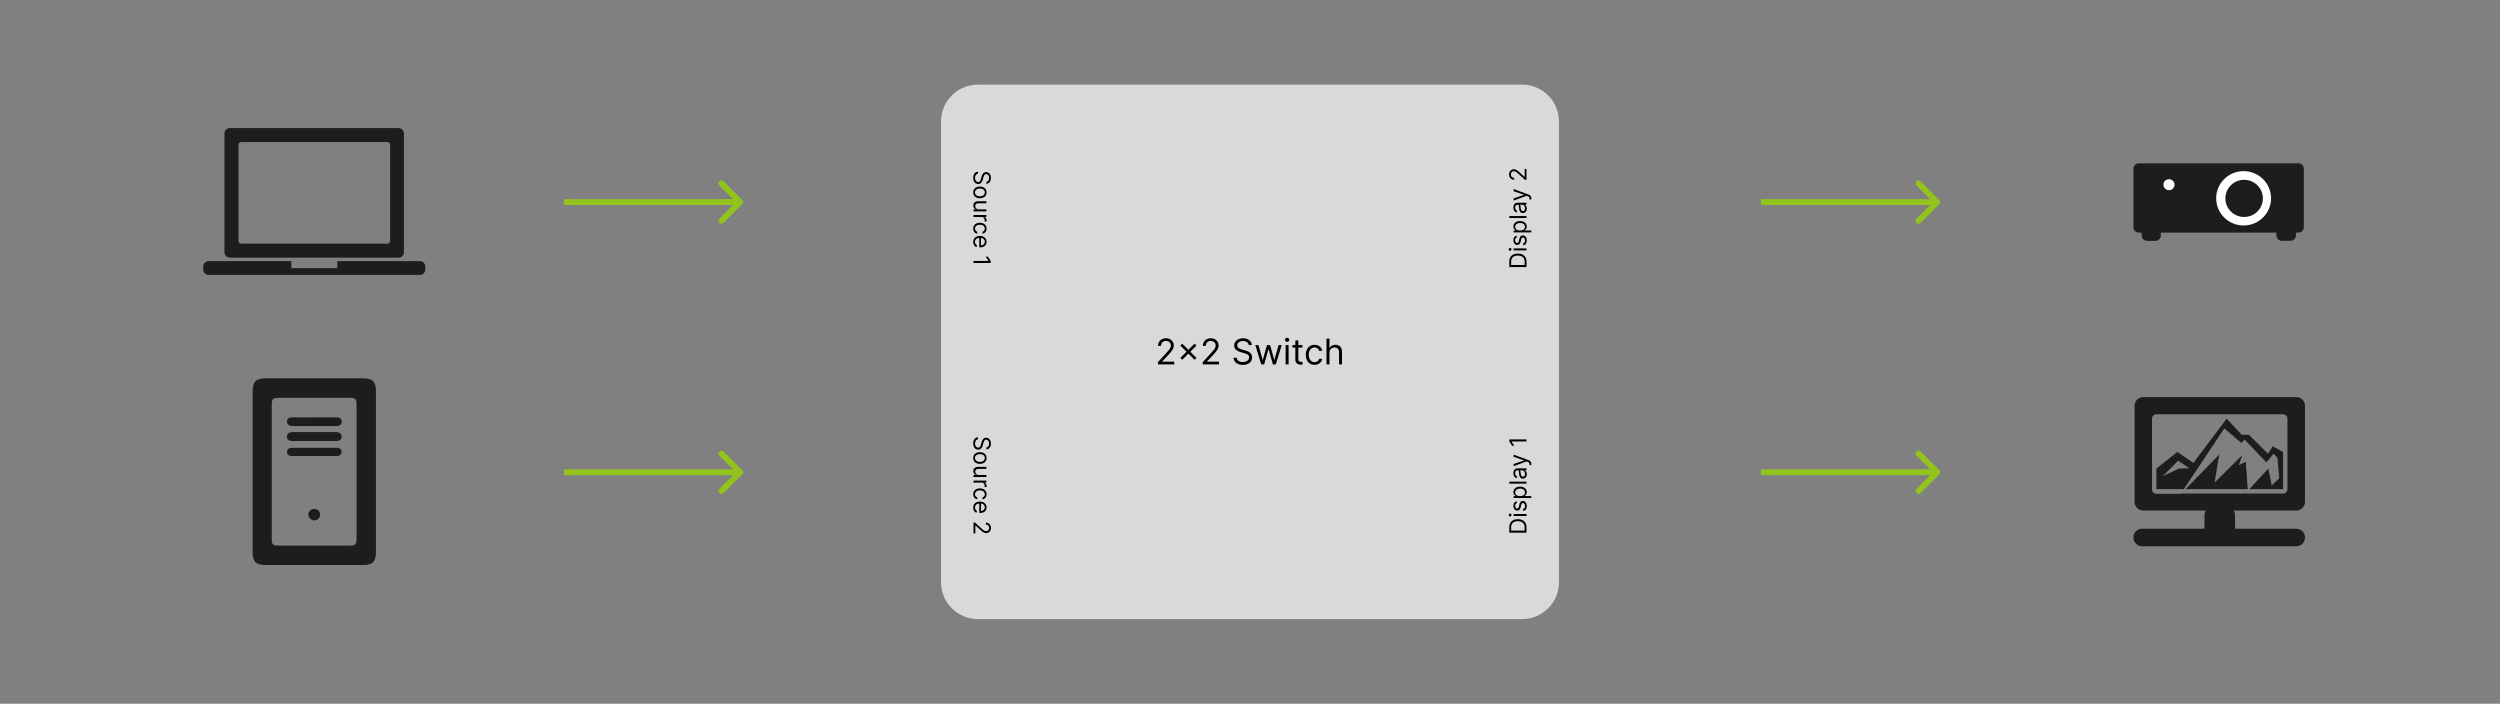
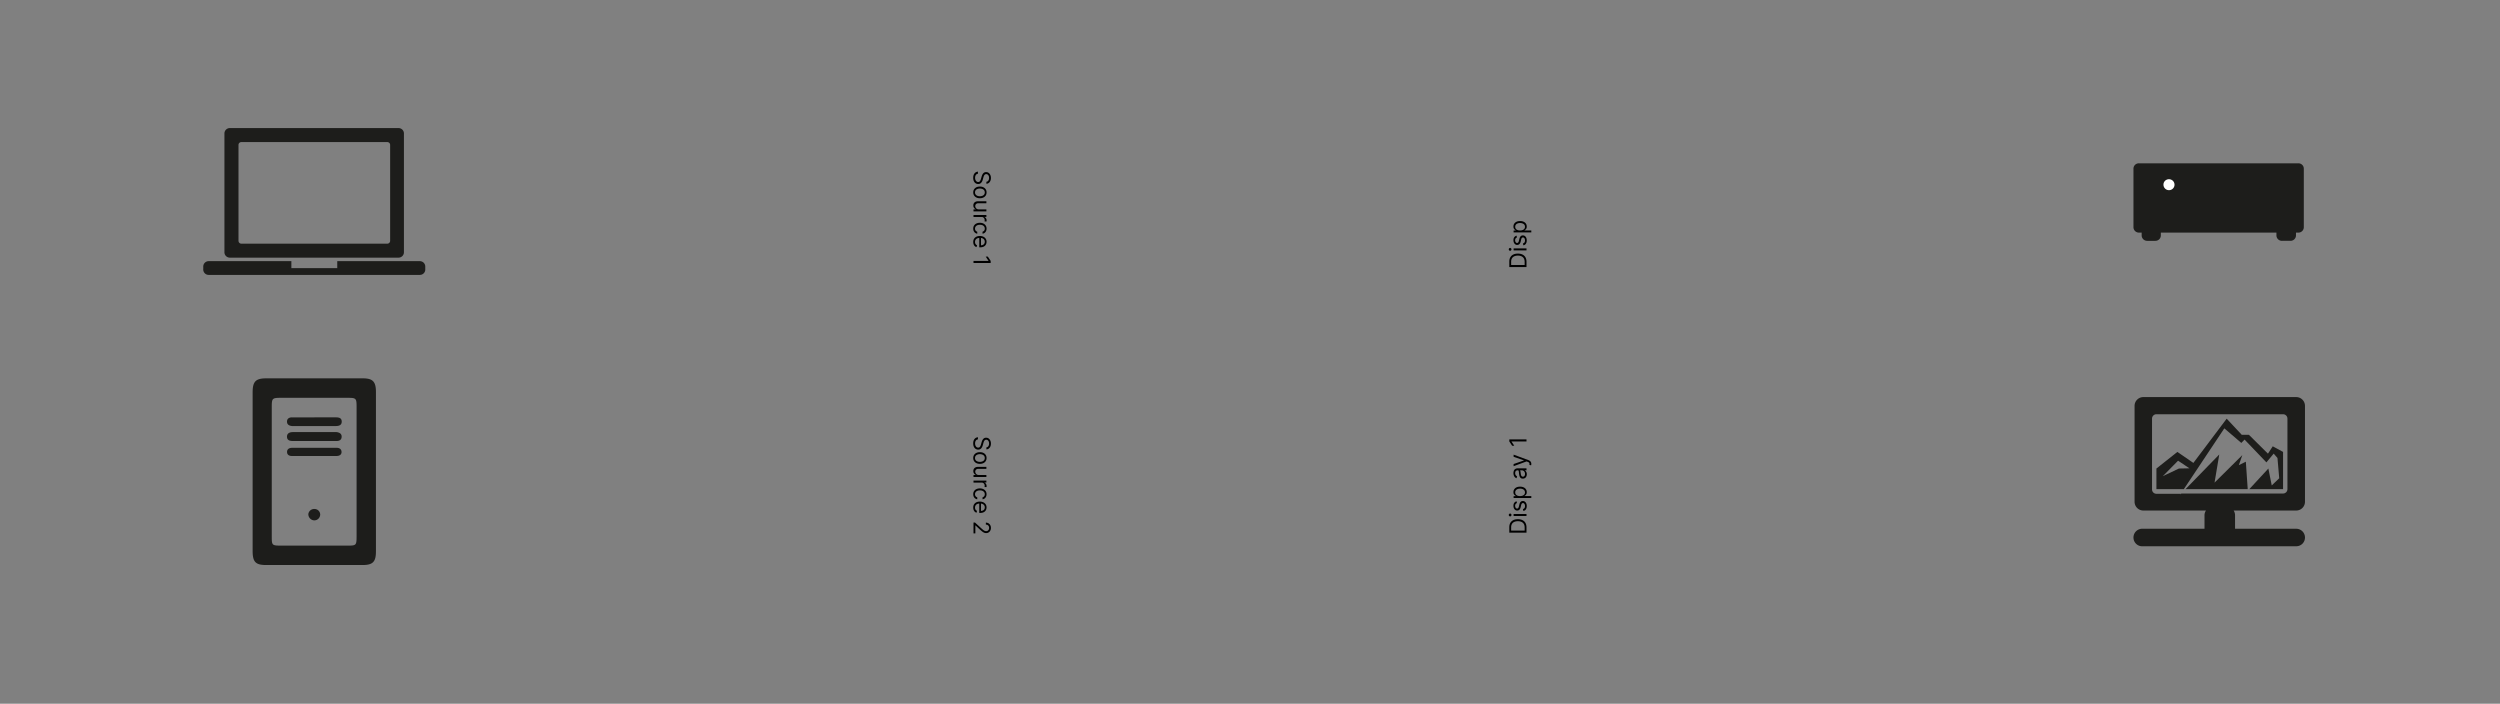
<svg xmlns="http://www.w3.org/2000/svg" width="2128" height="599" fill="none">
  <rect width="100%" height="100%" fill="#808080" stroke="none" />
-   <path d="M631.768 173.768a2.5 2.5 0 0 0 0-3.536l-15.91-15.91a2.5 2.5 0 1 0-3.536 3.536L626.464 172l-14.142 14.142a2.5 2.5 0 1 0 3.536 3.536l15.91-15.91zM480 174.5h150v-5H480v5zm151.768 229.268a2.5 2.5 0 0 0 0-3.536l-15.91-15.91a2.5 2.5 0 1 0-3.536 3.536L626.464 402l-14.142 14.142a2.5 2.5 0 1 0 3.536 3.536l15.91-15.91zM480 404.5h150v-5H480v5zm1170.77-230.732c.97-.977.97-2.559 0-3.536l-15.91-15.91c-.98-.976-2.56-.976-3.54 0-.97.977-.97 2.56 0 3.536L1645.46 172l-14.14 14.142c-.97.976-.97 2.559 0 3.536.98.976 2.56.976 3.54 0l15.91-15.91zM1499 174.5h150v-5h-150v5zm151.77 229.268c.97-.977.97-2.559 0-3.536l-15.91-15.91c-.98-.976-2.56-.976-3.54 0-.97.977-.97 2.56 0 3.536L1645.46 402l-14.14 14.142c-.97.976-.97 2.559 0 3.536.98.976 2.56.976 3.54 0l15.91-15.91zM1499 404.5h150v-5h-150v5z" fill="#93c31d" />
  <g fill-rule="evenodd">
    <path d="M1930.83 398.813l-16.19 17.531h28.7v-31.671l-8.78-4.771-4.08 6.265-16.18-16.036h-6.09l-12.86-13.738-28.35 37.649-13.61-9.369-17.85 14.14v17.531h23.36l34.44-51.731 14.47 12.415 2.75-2.874 18.6 19.428 6.2-7.472 3.22 3.736 1.49 17.244-6.37 6.093-2.87-14.37zm-76.12 0l-13.72 6.495 12.98-13.163 9.7 6.495-8.96.173zm50.98-2.874l2.98-8.564-23.65 23.451 4.02-23.969-28.7 29.487h52.92l-1.6-23.337-5.97 2.932zm56.31 61.445a7.48 7.48 0 0 0-2.14-5.075 7.49 7.49 0 0 0-5.04-2.225h-52.35v-11.496a7.19 7.19 0 0 0-1.2-4.023h53.27c1.97 0 3.87-.787 5.27-2.189a7.48 7.48 0 0 0 2.19-5.283v-81.621a7.48 7.48 0 0 0-2.19-5.283c-1.4-1.402-3.3-2.189-5.27-2.189H1824.4c-.98 0-1.95.193-2.85.569a7.37 7.37 0 0 0-2.42 1.62 7.28 7.28 0 0 0-1.62 2.424c-.38.906-.57 1.878-.57 2.859v81.621a7.48 7.48 0 0 0 2.19 5.283 7.44 7.44 0 0 0 5.27 2.189h53.33c-.81 1.186-1.25 2.586-1.26 4.023v11.496h-52.35a7.45 7.45 0 0 0-3.05.367 7.55 7.55 0 0 0-2.65 1.566c-.76.7-1.37 1.552-1.79 2.5a7.6 7.6 0 0 0-.63 3.011 7.6 7.6 0 0 0 .63 3.01c.42.949 1.03 1.8 1.79 2.5a7.55 7.55 0 0 0 2.65 1.566 7.45 7.45 0 0 0 3.05.367h130.7a7.38 7.38 0 0 0 5.15-2.313c1.35-1.421 2.07-3.317 2.03-5.274zm-105.28-37.304l-1.03 1.265.69-1.035h-20.84c-.99 0-1.94-.394-2.64-1.094s-1.09-1.651-1.09-2.642v-60.238c0-.991.39-1.941 1.09-2.642a3.73 3.73 0 0 1 2.64-1.094h107.86a3.73 3.73 0 0 1 2.6 1.114c.69.699 1.07 1.641 1.07 2.622v60.008c0 .981-.38 1.923-1.07 2.622a3.73 3.73 0 0 1-2.6 1.114h-86.68zM357.367 222.295h-70.295v5.921H248.02v-5.921h-70.156a4.65 4.65 0 0 0-1.84.281 4.64 4.64 0 0 0-1.578.979c-.454.43-.816.946-1.062 1.519a4.57 4.57 0 0 0-.373 1.811v2.203a4.56 4.56 0 0 0 .255 1.856 4.58 4.58 0 0 0 .979 1.6 4.63 4.63 0 0 0 1.541 1.079 4.65 4.65 0 0 0 1.847.377h179.734a4.65 4.65 0 0 0 1.847-.377 4.63 4.63 0 0 0 1.541-1.079 4.58 4.58 0 0 0 .979-1.6 4.56 4.56 0 0 0 .255-1.856v-2.203c0-1.217-.487-2.385-1.354-3.246a4.64 4.64 0 0 0-3.268-1.344zm-161.433-2.984h143.27c1.226 0 2.401-.483 3.268-1.344s1.354-2.029 1.354-3.246V113.828a4.57 4.57 0 0 0-.283-1.827 4.6 4.6 0 0 0-.986-1.568c-.433-.451-.953-.81-1.529-1.055s-1.197-.371-1.824-.37h-143.27c-.629-.037-1.26.054-1.853.267a4.62 4.62 0 0 0-1.595.976 4.58 4.58 0 0 0-1.074 1.525c-.249.576-.378 1.196-.376 1.822v100.848c-.038.625.053 1.252.268 1.841a4.6 4.6 0 0 0 .983 1.584c.433.456.956.819 1.535 1.066a4.66 4.66 0 0 0 1.835.374h.277zm7.072-96.027c.012-.625.27-1.221.72-1.658a2.41 2.41 0 0 1 1.683-.683h124.228c.32-.006.637.051.934.168s.568.292.796.515.409.487.533.78a2.38 2.38 0 0 1 .187.924v81.66a2.42 2.42 0 0 1-.718 1.72 2.46 2.46 0 0 1-1.732.713H205.409a2.51 2.51 0 0 1-1.69-.741 2.47 2.47 0 0 1-.713-1.692v-81.706zm1617.664 15.717h135.66a4.61 4.61 0 0 1 1.76.315c.56.219 1.08.545 1.51.96a4.59 4.59 0 0 1 1.02 1.457 4.51 4.51 0 0 1 .38 1.733v49.954a4.46 4.46 0 0 1-.36 1.763c-.23.559-.58 1.066-1.01 1.493a4.62 4.62 0 0 1-1.51.991c-.57.228-1.18.342-1.79.337h-135.66a4.71 4.71 0 0 1-3.29-1.34 4.62 4.62 0 0 1-1.38-3.244v-49.954a4.51 4.51 0 0 1 .38-1.733 4.59 4.59 0 0 1 1.02-1.457c.43-.415.95-.741 1.51-.96a4.61 4.61 0 0 1 1.76-.315z" fill="#1d1d1b" />
-     <path d="M1909.77 145.68a23.53 23.53 0 0 1 12.97 3.896c3.83 2.54 6.83 6.151 8.59 10.376a22.89 22.89 0 0 1 1.33 13.357c-.9 4.485-3.12 8.604-6.39 11.838-3.26 3.233-7.42 5.435-11.95 6.327s-9.22.434-13.49-1.316c-4.26-1.75-7.91-4.713-10.47-8.515a22.92 22.92 0 0 1-3.93-12.844 22.99 22.99 0 0 1 6.83-16.348c4.38-4.336 10.32-6.771 16.51-6.771z" fill="#fff" />
    <path d="M1827.65 186.622h6.94c.62-.006 1.23.11 1.8.34s1.09.57 1.53 1a4.47 4.47 0 0 1 1.02 1.505 4.53 4.53 0 0 1 .36 1.778v9.13c.01.605-.11 1.205-.34 1.766a4.58 4.58 0 0 1-1 1.501c-.43.43-.94.771-1.51 1.004a4.63 4.63 0 0 1-1.78.352h-7.02c-.61 0-1.22-.119-1.79-.351-.56-.233-1.08-.573-1.51-1.003s-.78-.939-1.01-1.5a4.49 4.49 0 0 1-.36-1.769v-9.13c0-1.226.49-2.402 1.37-3.269s2.06-1.354 3.3-1.354zm114.84 0h7.18a4.75 4.75 0 0 1 3.29 1.365c.87.865 1.37 2.035 1.38 3.258v9.13c0 1.226-.5 2.402-1.37 3.269-.88.867-2.06 1.354-3.3 1.354h-7.18a4.72 4.72 0 0 1-1.83-.317c-.58-.225-1.11-.563-1.55-.994-.45-.431-.8-.946-1.05-1.515a4.62 4.62 0 0 1-.36-1.797v-9.13a4.43 4.43 0 0 1 .38-1.79c.24-.567.59-1.08 1.04-1.51.44-.43.97-.768 1.55-.995s1.19-.339 1.82-.328z" fill="#1d1d1b" />
    <path d="M1846.17 152.556c.93-.016 1.85.244 2.63.747a4.65 4.65 0 0 1 1.77 2.076c.37.851.47 1.791.3 2.701a4.6 4.6 0 0 1-1.27 2.408c-.65.66-1.49 1.112-2.41 1.298-.91.187-1.86.099-2.73-.251-.86-.351-1.6-.948-2.12-1.717s-.8-1.673-.8-2.599c-.01-.608.1-1.213.33-1.778a4.45 4.45 0 0 1 .99-1.515 4.62 4.62 0 0 1 1.52-1.014 4.63 4.63 0 0 1 1.79-.356z" fill="#fff" />
    <path d="M1910.21 153.069c3.15 0 6.24.928 8.86 2.665a15.82 15.82 0 0 1 5.88 7.094c1.21 2.888 1.53 6.067.91 9.133s-2.14 5.884-4.37 8.094a15.98 15.98 0 0 1-8.17 4.327c-3.1.61-6.31.297-9.22-.9-2.92-1.196-5.41-3.222-7.16-5.822-1.76-2.6-2.69-5.656-2.69-8.783 0-4.192 1.68-8.213 4.67-11.178s7.05-4.63 11.29-4.63z" fill="#1d1d1b" />
  </g>
  <path d="M215.038 401.492v-67.454c0-9.289 2.56-11.977 11.625-11.992h82.154c8.562 0 11.183 2.825 11.183 11.624v135.706c0 8.814-2.605 11.547-11.214 11.578h-82.168c-9.142 0-11.565-2.656-11.58-11.992v-67.47zm88.492 0v-54.479c0-8.138-.214-8.368-7.923-8.384h-56.374c-7.466 0-7.892.384-7.907 7.678v110.555c0 7.34.304 7.555 7.953 7.57h56.374c7.709 0 7.861-.184 7.877-8.384v-54.556zm-35.942-46.233h18.176c2.469 0 4.891.338 5.105 3.24.243 3.378-2.301 4.161-5.074 4.161H248.68c-2.545-.231-4.571-1.305-4.373-4.131.167-2.395 2.041-3.286 4.342-3.27h10.665 8.274zm-.061 20.13h-18.192c-2.529 0-4.891-.568-5.043-3.363-.168-3.178 2.194-4.222 5.058-4.222h36.384a5.82 5.82 0 0 1 .747 0c2.513.322 4.57 1.428 4.311 4.253-.182 2.457-2.026 3.332-4.327 3.332h-18.938zm.03 12.76h-19.045c-2.285 0-4.175-.952-4.175-3.44s1.859-3.439 4.114-3.531h4.571 28.979 4.571c2.316 0 4.098 1.09 4.159 3.501s-1.874 3.439-4.159 3.455l-19.015.015zm4.998 50.042a5.13 5.13 0 0 1-1.549 3.337 5.06 5.06 0 0 1-3.373 1.423c-.692-.008-1.376-.155-2.011-.43a5.24 5.24 0 0 1-1.693-1.177 5.3 5.3 0 0 1-1.114-1.743c-.253-.649-.376-1.343-.362-2.04.178-1.27.831-2.424 1.825-3.226s2.254-1.191 3.523-1.089c.635.008 1.262.143 1.845.396a4.81 4.81 0 0 1 1.553 1.08c.441.459.789 1.002 1.021 1.598a4.88 4.88 0 0 1 .335 1.871z" fill="#1d1d1b" />
-   <path d="M801 103.423C801 86.068 815.068 72 832.422 72h463.158c17.35 0 31.42 14.068 31.42 31.423v392.154c0 17.355-14.07 31.423-31.42 31.423H832.422C815.068 527 801 512.932 801 495.577V103.423z" fill="#d9d9d9" />
  <g fill="#000">
    <path d="M839.62 154.719a2.24 2.24 0 0 0 1.686-1.042c.399-.61.599-1.357.599-2.243 0-.647-.104-1.214-.314-1.7-.209-.48-.497-.857-.864-1.128a2.07 2.07 0 0 0-1.25-.4c-.39 0-.726.093-1.007.279a2.35 2.35 0 0 0-.692.728 5.2 5.2 0 0 0-.45.929l-.279.892-.4 1.486c-.1.381-.238.804-.414 1.271a5.87 5.87 0 0 1-.721 1.35 3.68 3.68 0 0 1-1.157 1.071c-.471.281-1.05.421-1.735.421a3.85 3.85 0 0 1-2.143-.621c-.638-.41-1.145-1.009-1.521-1.8-.376-.785-.564-1.74-.564-2.864 0-1.047.169-1.954.507-2.72s.809-1.362 1.414-1.8 1.307-.679 2.107-.736v1.829c-.553.047-1.01.233-1.371.557a3.01 3.01 0 0 0-.8 1.242c-.172.505-.257 1.048-.257 1.628 0 .677.109 1.284.328 1.822s.533.964.929 1.278.866.471 1.399.471c.486 0 .881-.135 1.186-.407s.552-.628.742-1.071a11.33 11.33 0 0 0 .5-1.436l.514-1.799c.329-1.143.798-2.047 1.407-2.714s1.407-1 2.393-1c.819 0 1.533.222 2.142.664.614.448 1.09 1.048 1.428 1.8s.514 1.602.514 2.535c0 .943-.169 1.781-.507 2.514s-.79 1.314-1.371 1.743-1.24.661-1.978.685v-1.714zm-11.197 9.054c0-.99.235-1.859.707-2.607.471-.742 1.13-1.323 1.978-1.742s1.837-.622 2.971-.622c1.142 0 2.14.207 2.992.622s1.514 1 1.985 1.742c.471.748.707 1.617.707 2.607s-.236 1.857-.707 2.599c-.471.748-1.133 1.329-1.985 1.743s-1.85.628-2.992.628c-1.134 0-2.124-.209-2.971-.628s-1.507-.995-1.978-1.743c-.472-.742-.707-1.609-.707-2.599zm1.514 0c0 .752.192 1.371.578 1.857s.893.845 1.521 1.078 1.309.35 2.043.35 1.416-.117 2.049-.35 1.145-.593 1.535-1.078.586-1.105.586-1.857-.195-1.371-.586-1.857-.902-.845-1.535-1.078-1.316-.35-2.049-.35a5.81 5.81 0 0 0-2.043.35c-.628.233-1.135.592-1.521 1.078s-.578 1.105-.578 1.857zm3.199 14.456h6.484v1.685h-10.969v-1.685h1.857v-.114c-.557-.257-1.031-.657-1.421-1.2s-.579-1.228-.579-2.057c0-.685.15-1.295.45-1.828s.762-.952 1.371-1.257 1.388-.457 2.321-.457h6.97v1.686h-6.855c-.8 0-1.438.223-1.914.671s-.714 1.028-.714 1.728c0 .419.107.845.321 1.278s.543.805.985 1.1c.443.3 1.007.45 1.693.45zm-4.485 4.772h10.969v1.629h-1.657v.114c.543.2.984.562 1.322 1.085s.507 1.115.507 1.772l-.008.464-.021.421h-1.714a4.89 4.89 0 0 0 .064-.393c.034-.2.05-.412.05-.635 0-.534-.112-1.01-.335-1.429-.219-.414-.524-.742-.914-.985s-.826-.357-1.322-.357h-6.941v-1.686zm-.228 11.605c0-1.028.242-1.914.728-2.656s1.155-1.314 2.007-1.714 1.826-.6 2.921-.6c1.114 0 2.097.205 2.949.614s1.526.99 2.007 1.728.728 1.61.728 2.6c0 .771-.143 1.466-.428 2.085s-.686 1.126-1.2 1.521a3.74 3.74 0 0 1-1.8.736v-1.686c.5-.128.943-.414 1.328-.857.391-.438.586-1.028.586-1.771 0-.657-.171-1.233-.514-1.728s-.817-.874-1.436-1.15-1.335-.407-2.163-.407c-.848 0-1.586.134-2.214.4-.629.272-1.117.652-1.464 1.143s-.521 1.076-.521 1.742c0 .438.076.836.228 1.193s.371.659.657.907a2.51 2.51 0 0 0 1.028.528v1.686c-.647-.095-1.23-.331-1.749-.707a3.95 3.95 0 0 1-1.228-1.478c-.3-.61-.45-1.319-.45-2.129zm0 11.377c0-1.057.233-1.969.699-2.735.472-.762 1.129-1.35 1.971-1.764.848-.41 1.833-.615 2.957-.615s2.114.205 2.971.615 1.533.99 2.014 1.728.728 1.609.728 2.599c0 .572-.095 1.136-.286 1.693s-.5 1.064-.928 1.521-.986.821-1.685 1.093-1.562.407-2.586.407h-.714v-8.456h1.457v6.742c.619 0 1.171-.124 1.657-.372a2.79 2.79 0 0 0 1.15-1.042c.281-.448.421-.976.421-1.586 0-.671-.167-1.252-.5-1.742s-.757-.859-1.285-1.121-1.095-.393-1.7-.393h-.971c-.829 0-1.531.143-2.107.428-.571.291-1.007.693-1.307 1.207s-.442 1.112-.442 1.793c0 .443.061.842.185 1.2.129.361.319.673.572.935s.576.464.956.607l-.457 1.628a3.6 3.6 0 0 1-1.456-.864c-.415-.404-.738-.904-.972-1.499-.228-.596-.342-1.264-.342-2.007zm14.854 17.875h-14.626v-1.771h12.769v-.086l-2.371-3.571h1.799l2.429 3.657v1.771zm-3.657 156.947a2.24 2.24 0 0 0 1.686-1.042c.399-.61.599-1.357.599-2.243 0-.647-.104-1.214-.314-1.7-.209-.48-.497-.857-.864-1.128a2.07 2.07 0 0 0-1.25-.4c-.39 0-.726.093-1.007.279a2.35 2.35 0 0 0-.692.728c-.185.295-.331.605-.45.928l-.279.893-.4 1.486c-.1.38-.238.804-.414 1.271a5.87 5.87 0 0 1-.721 1.35 3.68 3.68 0 0 1-1.157 1.071c-.471.281-1.05.421-1.735.421a3.85 3.85 0 0 1-2.143-.621c-.638-.41-1.145-1.01-1.521-1.8s-.564-1.74-.564-2.864c0-1.047.169-1.954.507-2.721.338-.761.809-1.361 1.414-1.799s1.307-.679 2.107-.736v1.828c-.553.048-1.01.234-1.371.558a3.01 3.01 0 0 0-.8 1.242c-.172.505-.257 1.048-.257 1.628 0 .676.109 1.283.328 1.821s.533.965.929 1.279.866.471 1.399.471c.486 0 .881-.136 1.186-.407s.552-.628.742-1.071a11.33 11.33 0 0 0 .5-1.436l.514-1.799c.329-1.143.798-2.047 1.407-2.714s1.407-1 2.393-1c.819 0 1.533.222 2.142.664.614.448 1.09 1.048 1.428 1.8s.514 1.602.514 2.535c0 .943-.169 1.781-.507 2.514s-.79 1.314-1.371 1.743-1.24.661-1.978.685v-1.714zm-11.197 9.054c0-.99.235-1.859.707-2.607s1.13-1.323 1.978-1.742 1.837-.622 2.971-.622c1.142 0 2.14.207 2.992.622s1.514.999 1.985 1.742.707 1.617.707 2.607-.236 1.857-.707 2.599c-.471.748-1.133 1.329-1.985 1.743s-1.85.628-2.992.628c-1.134 0-2.124-.209-2.971-.628s-1.507-.995-1.978-1.743c-.472-.742-.707-1.609-.707-2.599zm1.514 0c0 .752.192 1.371.578 1.857s.893.845 1.521 1.078 1.309.35 2.043.35 1.416-.117 2.049-.35 1.145-.593 1.535-1.078.586-1.105.586-1.857-.195-1.371-.586-1.857-.902-.845-1.535-1.078-1.316-.35-2.049-.35a5.81 5.81 0 0 0-2.043.35c-.628.233-1.135.592-1.521 1.078s-.578 1.105-.578 1.857zm3.199 14.456h6.484V406h-10.969v-1.685h1.857v-.114c-.557-.257-1.031-.657-1.421-1.2s-.579-1.228-.579-2.057c0-.685.15-1.295.45-1.828s.762-.952 1.371-1.257 1.388-.457 2.321-.457h6.97v1.685h-6.855c-.8 0-1.438.224-1.914.672s-.714 1.028-.714 1.728c0 .419.107.845.321 1.278s.543.805.985 1.1 1.007.45 1.693.45zm-4.485 4.772h10.969v1.629h-1.657v.114c.543.2.984.562 1.322 1.085s.507 1.114.507 1.771l-.008.465-.021.421h-1.714a4.89 4.89 0 0 0 .064-.393c.034-.2.05-.412.05-.635 0-.534-.112-1.01-.335-1.429a2.53 2.53 0 0 0-.914-.985c-.39-.243-.826-.357-1.322-.357h-6.941v-1.686zm-.228 11.605c0-1.028.242-1.914.728-2.656s1.155-1.314 2.007-1.714 1.826-.6 2.921-.6c1.114 0 2.097.205 2.949.614s1.526.99 2.007 1.728.728 1.609.728 2.6c0 .771-.143 1.466-.428 2.085s-.686 1.126-1.2 1.521a3.74 3.74 0 0 1-1.8.736v-1.686c.5-.128.943-.414 1.328-.857.391-.438.586-1.028.586-1.771 0-.657-.171-1.233-.514-1.728s-.817-.874-1.436-1.15-1.335-.407-2.163-.407c-.848 0-1.586.134-2.214.4-.629.272-1.117.652-1.464 1.143s-.521 1.076-.521 1.742c0 .438.076.836.228 1.193s.371.659.657.907a2.51 2.51 0 0 0 1.028.528v1.686c-.647-.095-1.23-.331-1.749-.707a3.95 3.95 0 0 1-1.228-1.478c-.3-.61-.45-1.319-.45-2.129zm0 11.377c0-1.057.233-1.969.699-2.735.472-.762 1.129-1.35 1.971-1.764.848-.41 1.833-.615 2.957-.615s2.114.205 2.971.615 1.533.99 2.014 1.728.728 1.609.728 2.599c0 .572-.095 1.136-.286 1.693s-.5 1.064-.928 1.521-.986.821-1.685 1.093-1.562.407-2.586.407h-.714v-8.456h1.457v6.742c.619 0 1.171-.124 1.657-.372a2.79 2.79 0 0 0 1.15-1.042c.281-.448.421-.976.421-1.586 0-.671-.167-1.252-.5-1.742a3.28 3.28 0 0 0-1.285-1.121c-.528-.261-1.095-.393-1.7-.393h-.971c-.829 0-1.531.143-2.107.428-.571.291-1.007.693-1.307 1.207s-.442 1.112-.442 1.793c0 .443.061.842.185 1.2.129.361.319.673.572.935s.576.464.956.607l-.457 1.628a3.6 3.6 0 0 1-1.456-.864c-.415-.404-.738-.904-.972-1.499-.228-.596-.342-1.265-.342-2.007zm.228 12.733h1.286l5.284 4.828 1.614 1.399c.462.367.895.638 1.3.815s.838.271 1.285.271c.514 0 .96-.124 1.336-.371a2.41 2.41 0 0 0 .871-1c.205-.424.307-.9.307-1.429 0-.561-.117-1.052-.35-1.471a2.41 2.41 0 0 0-.964-.964c-.414-.224-.9-.335-1.457-.335v-1.686c.857 0 1.609.198 2.257.593a4.12 4.12 0 0 1 1.514 1.614c.362.686.542 1.454.542 2.307s-.18 1.616-.542 2.278a4.09 4.09 0 0 1-1.464 1.557 3.85 3.85 0 0 1-2.05.564c-.538 0-1.064-.098-1.578-.293s-1.078-.524-1.707-1c-.623-.471-1.385-1.126-2.285-1.964l-3.514-3.285h-.114v6.799h-1.571v-9.227z" />
    <use href="#B" />
    <path d="M1299.35 439.202h-10.97v-1.685h10.97v1.685zm-12.8-.857a1.21 1.21 0 0 1-.33.85c-.23.233-.5.35-.81.35-.32 0-.58-.117-.81-.35a1.21 1.21 0 0 1-.33-.85c0-.328.11-.609.33-.842.23-.239.49-.358.81-.358.31 0 .58.119.81.358.22.233.33.514.33.842zm4.29-11.685l.42 1.514c-.25.095-.49.236-.73.421s-.44.429-.6.743-.24.717-.24 1.207c0 .671.16 1.231.47 1.678.3.443.69.664 1.16.664.42 0 .75-.152.99-.457.25-.304.45-.781.61-1.428l.4-1.628c.24-.981.6-1.712 1.09-2.193s1.12-.721 1.88-.721c.63 0 1.19.181 1.69.543.49.357.88.857 1.17 1.499.28.643.43 1.391.43 2.243 0 1.119-.25 2.045-.73 2.778-.49.733-1.2 1.197-2.13 1.393l-.4-1.6c.59-.153 1.03-.441 1.33-.864.29-.429.44-.988.44-1.679 0-.785-.16-1.409-.5-1.871s-.74-.699-1.21-.699a1.29 1.29 0 0 0-.96.399c-.26.267-.46.677-.58 1.229l-.43 1.828c-.24 1.005-.61 1.743-1.11 2.214s-1.14.7-1.89.7c-.62 0-1.17-.174-1.64-.522-.48-.352-.85-.83-1.13-1.435-.27-.609-.4-1.3-.4-2.071 0-1.086.24-1.938.71-2.557.48-.623 1.11-1.066 1.89-1.328zm12.62-2.737h-15.08v-1.628h1.74v-.2l-.73-.514c-.3-.224-.56-.543-.8-.957-.23-.419-.35-.986-.35-1.7 0-.924.23-1.738.69-2.442s1.12-1.255 1.96-1.65c.85-.395 1.85-.593 3-.593 1.16 0 2.17.198 3.02.593s1.51.943 1.97 1.642c.47.7.7 1.507.7 2.421 0 .705-.12 1.269-.35 1.693-.24.424-.51.75-.81.978l-.76.529v.143h5.8v1.685zm-9.6-1.657c.83 0 1.56-.121 2.2-.364.63-.243 1.12-.598 1.47-1.064.36-.467.53-1.038.53-1.714 0-.705-.18-1.293-.55-1.764-.38-.476-.88-.833-1.52-1.071a6.03 6.03 0 0 0-2.13-.365c-.77 0-1.46.12-2.08.358s-1.12.588-1.48 1.064c-.37.471-.55 1.064-.55 1.778 0 .685.17 1.262.52 1.728s.83.819 1.44 1.057c.62.238 1.34.357 2.15.357z" />
    <use href="#C" />
    <path d="M1299.61 403.668c0 .695-.13 1.326-.4 1.892-.26.567-.65 1.017-1.15 1.35s-1.11.5-1.82.5c-.63 0-1.14-.124-1.53-.371-.4-.248-.71-.579-.93-.993-.23-.414-.39-.871-.5-1.371a13.32 13.32 0 0 1-.27-1.521l-.2-1.621c-.04-.419-.12-.724-.23-.915s-.3-.292-.57-.292h-.06c-.7 0-1.25.192-1.64.578s-.59.959-.59 1.735c0 .805.18 1.436.53 1.893s.73.778 1.13.964l-.57 1.6c-.67-.286-1.19-.667-1.56-1.143-.38-.481-.64-1.004-.78-1.571a6.21 6.21 0 0 1-.23-1.685 6.32 6.32 0 0 1 .13-1.214c.08-.462.25-.907.5-1.336.26-.433.65-.793 1.17-1.078s1.21-.429 2.08-.429h7.23v1.686h-1.49v.085c.24.115.5.305.77.572s.5.621.69 1.064.29.983.29 1.621zm-1.52-.257c0-.667-.13-1.229-.39-1.686a2.71 2.71 0 0 0-1.01-1.042c-.42-.238-.85-.357-1.31-.357h-1.54c.08.071.16.228.23.471s.13.514.18.828l.13.907.08.707c.06.438.15.848.28 1.229s.31.681.57.914c.24.228.58.343 1.01.343.59 0 1.03-.217 1.33-.65.29-.438.44-.993.44-1.664zm5.37-8.54c0 .286-.02.541-.07.764-.04.224-.08.379-.13.465l-1.48-.429c.1-.409.14-.771.11-1.085s-.17-.593-.42-.836-.65-.474-1.21-.678l-.85-.315-11.03 4.057v-1.828l8.74-3.028v-.115l-8.74-3.028v-1.828l12.57 4.656a4.84 4.84 0 0 1 1.41.779c.37.309.65.669.83 1.078s.27.862.27 1.371zm-18.74-20.878h14.63v1.771h-12.77v.086l2.37 3.571h-1.8l-2.43-3.657v-1.771z" />
    <use href="#B" y="-226.086" />
    <path d="M1299.35 213.116h-10.97v-1.685h10.97v1.685zm-12.8-.857a1.21 1.21 0 0 1-.33.85c-.23.233-.5.35-.81.35-.32 0-.58-.117-.81-.35a1.21 1.21 0 0 1-.33-.85c0-.328.11-.609.33-.842.23-.238.49-.357.81-.357a1.09 1.09 0 0 1 .81.357c.22.233.33.514.33.842zm4.29-11.685l.42 1.514c-.25.095-.49.236-.73.421s-.44.429-.6.743-.24.717-.24 1.207c0 .671.16 1.231.47 1.678.3.443.69.664 1.16.664.42 0 .75-.152.99-.457.25-.304.45-.78.61-1.428l.4-1.628c.24-.981.6-1.712 1.09-2.193s1.12-.721 1.88-.721c.63 0 1.19.181 1.69.543.49.357.88.857 1.17 1.499.28.643.43 1.391.43 2.243 0 1.119-.25 2.045-.73 2.778-.49.733-1.2 1.197-2.13 1.393l-.4-1.6c.59-.152 1.03-.441 1.33-.864.29-.429.44-.988.44-1.679 0-.785-.16-1.409-.5-1.871s-.74-.699-1.21-.699a1.29 1.29 0 0 0-.96.399c-.26.267-.46.677-.58 1.229l-.43 1.828c-.24 1.005-.61 1.743-1.11 2.214s-1.14.7-1.89.7c-.62 0-1.17-.174-1.64-.522-.48-.352-.85-.83-1.13-1.435-.27-.609-.4-1.3-.4-2.071 0-1.086.24-1.938.71-2.557.48-.623 1.11-1.066 1.89-1.328zm12.62-2.737h-15.08v-1.628h1.74v-.2l-.73-.514c-.3-.224-.56-.543-.8-.957-.23-.419-.35-.986-.35-1.7 0-.924.23-1.738.69-2.442s1.12-1.255 1.96-1.65c.85-.395 1.85-.593 3-.593 1.16 0 2.17.198 3.02.593s1.51.943 1.97 1.642c.47.7.7 1.507.7 2.421 0 .705-.12 1.269-.35 1.693-.24.424-.51.75-.81.978l-.76.529v.143h5.8v1.685zm-9.6-1.657c.83 0 1.56-.121 2.2-.364.63-.243 1.12-.598 1.47-1.064.36-.467.53-1.038.53-1.714 0-.705-.18-1.293-.55-1.764-.38-.476-.88-.833-1.52-1.071a6.03 6.03 0 0 0-2.13-.364c-.77 0-1.46.119-2.08.357s-1.12.588-1.48 1.064c-.37.471-.55 1.064-.55 1.778 0 .685.17 1.262.52 1.728s.83.819 1.44 1.057c.62.238 1.34.357 2.15.357z" />
    <use href="#C" y="-226.086" />
-     <path d="M1299.61 177.582c0 .695-.13 1.326-.4 1.892-.26.567-.65 1.017-1.15 1.35s-1.11.5-1.82.5c-.63 0-1.14-.124-1.53-.371-.4-.248-.71-.579-.93-.993-.23-.414-.39-.871-.5-1.371a13.32 13.32 0 0 1-.27-1.521l-.2-1.621c-.04-.419-.12-.724-.23-.915s-.3-.292-.57-.292h-.06c-.7 0-1.25.192-1.64.578s-.59.959-.59 1.736c0 .804.18 1.435.53 1.892s.73.778 1.13.964l-.57 1.6c-.67-.286-1.19-.667-1.56-1.143-.38-.481-.64-1.004-.78-1.571a6.21 6.21 0 0 1-.23-1.685 6.32 6.32 0 0 1 .13-1.214c.08-.462.25-.907.5-1.336.26-.433.65-.793 1.17-1.078s1.21-.429 2.08-.429h7.23v1.686h-1.49v.085c.24.115.5.305.77.572s.5.621.69 1.064.29.983.29 1.621zm-1.52-.257c0-.667-.13-1.229-.39-1.686a2.71 2.71 0 0 0-1.01-1.042c-.42-.238-.85-.357-1.31-.357h-1.54c.08.071.16.228.23.471s.13.514.18.828l.13.907.08.707c.06.438.15.848.28 1.229s.31.681.57.914c.24.228.58.343 1.01.343.59 0 1.03-.217 1.33-.65.29-.438.44-.993.44-1.664zm5.37-8.54c0 .286-.02.541-.07.764-.04.224-.08.379-.13.465l-1.48-.429c.1-.409.14-.771.11-1.085s-.17-.593-.42-.836-.65-.474-1.21-.678l-.85-.315-11.03 4.057V168.9l8.74-3.028v-.115l-8.74-3.028v-1.828l12.57 4.656a4.84 4.84 0 0 1 1.41.779c.37.309.65.669.83 1.078s.27.862.27 1.371zm-4.11-15.736h-1.29l-5.28-4.828-1.62-1.399c-.46-.367-.89-.638-1.29-.815-.41-.18-.84-.271-1.29-.271-.51 0-.96.124-1.34.371-.37.243-.66.577-.87 1-.2.424-.3.9-.3 1.429 0 .561.11 1.052.35 1.471.22.414.55.735.96.964s.9.335 1.46.335v1.686c-.86 0-1.61-.198-2.26-.593s-1.15-.933-1.51-1.614c-.37-.685-.55-1.454-.55-2.307s.18-1.616.55-2.278c.36-.661.85-1.18 1.46-1.557s1.3-.564 2.05-.564a4.44 4.44 0 0 1 1.58.293c.51.191 1.08.524 1.7 1 .63.471 1.39 1.126 2.29 1.964l3.51 3.285h.12v-6.799h1.57v9.227zM985.645 310.184v-1.929l7.241-7.927 2.1-2.421c.549-.692.956-1.342 1.221-1.949.271-.614.407-1.257.407-1.928 0-.772-.186-1.439-.557-2.004a3.61 3.61 0 0 0-1.5-1.306c-.636-.308-1.35-.461-2.142-.461-.843 0-1.579.175-2.207.525a3.62 3.62 0 0 0-1.446 1.446c-.336.621-.504 1.35-.504 2.185h-2.528c0-1.285.297-2.414.889-3.385s1.4-1.728 2.421-2.271c1.029-.543 2.182-.814 3.46-.814 1.286 0 2.425.271 3.417.814s1.772 1.275 2.336 2.196.846 1.946.846 3.075a6.61 6.61 0 0 1-.439 2.367c-.286.764-.786 1.618-1.5 2.56-.707.936-1.689 2.078-2.946 3.428l-4.927 5.271v.171h10.198v2.357h-13.84zm31.165-3.942l-12.09-12.084 1.63-1.628 12.08 12.083-1.62 1.629zm-10.46 0l-1.63-1.629 12.09-12.083 1.62 1.628-12.08 12.084zm17.44 3.942v-1.929l7.24-7.927 2.1-2.421c.55-.692.96-1.342 1.22-1.949.28-.614.41-1.257.41-1.928 0-.772-.18-1.439-.56-2.004-.36-.564-.86-.999-1.49-1.306-.64-.308-1.35-.461-2.15-.461-.84 0-1.58.175-2.2.525-.63.343-1.11.825-1.45 1.446s-.5 1.35-.5 2.185h-2.53c0-1.285.29-2.414.89-3.385.59-.971 1.4-1.728 2.42-2.271 1.03-.543 2.18-.814 3.46-.814s2.42.271 3.42.814a6.1 6.1 0 0 1 2.33 2.196 5.81 5.81 0 0 1 .85 3.075c0 .807-.15 1.596-.44 2.367-.29.764-.79 1.618-1.5 2.56-.71.936-1.69 2.078-2.95 3.428l-4.93 5.271v.171h10.2v2.357h-13.84zm39.13-16.454a3.37 3.37 0 0 0-1.56-2.528c-.91-.6-2.04-.9-3.36-.9-.98 0-1.83.157-2.55.471s-1.29.746-1.7 1.296c-.4.55-.6 1.175-.6 1.875 0 .585.14 1.089.42 1.51.29.415.65.761 1.09 1.039a7.91 7.91 0 0 0 1.4.675l1.34.418 2.22.6a18.81 18.81 0 0 1 1.91.621 8.96 8.96 0 0 1 2.03 1.082c.65.45 1.18 1.029 1.6 1.736s.63 1.574.63 2.603c0 1.185-.31 2.256-.93 3.213-.61.957-1.51 1.718-2.7 2.282-1.18.564-2.61.846-4.29.846-1.57 0-2.93-.253-4.08-.76s-2.05-1.214-2.7-2.121-1.02-1.961-1.11-3.16h2.75c.07.828.35 1.514.83 2.056.49.536 1.12.936 1.87 1.2.75.257 1.57.386 2.44.386 1.01 0 1.92-.164 2.73-.493.81-.336 1.45-.8 1.92-1.393.47-.599.7-1.299.7-2.099 0-.729-.2-1.321-.61-1.778-.4-.457-.94-.829-1.6-1.114-.67-.286-1.39-.536-2.16-.75l-2.7-.772c-1.71-.492-3.07-1.196-4.07-2.11s-1.5-2.11-1.5-3.589c0-1.228.34-2.299 1-3.213.67-.921 1.57-1.636 2.7-2.143 1.13-.514 2.4-.771 3.8-.771 1.42 0 2.67.254 3.77.761 1.1.499 1.97 1.185 2.62 2.056s.99 1.861 1.02 2.968h-2.57zm10.63 16.454l-5.02-16.454h2.66l3.56 12.597h.17l3.51-12.597h2.7l3.47 12.554h.17l3.56-12.554h2.66l-5.02 16.454h-2.48l-3.6-12.641h-.26l-3.6 12.641h-2.48zm20.78 0V293.73h2.53v16.454h-2.53zm1.28-19.197c-.49 0-.91-.168-1.27-.503-.35-.336-.53-.739-.53-1.211a1.62 1.62 0 0 1 .53-1.21c.36-.336.78-.504 1.27-.504a1.76 1.76 0 0 1 1.27.504c.35.336.53.739.53 1.21s-.18.875-.53 1.211a1.76 1.76 0 0 1-1.27.503zm13.03 2.743v2.142h-8.52v-2.142h8.52zm-6.04-3.942h2.53v15.682c0 .714.1 1.25.31 1.607.21.35.48.586.81.707a3.3 3.3 0 0 0 1.06.172c.28 0 .51-.015.69-.043l.43-.086.51 2.271c-.17.064-.41.129-.72.193-.3.071-.69.107-1.16.107-.72 0-1.42-.154-2.1-.461s-1.25-.775-1.7-1.403c-.44-.628-.66-1.421-.66-2.378v-16.368zm16.35 20.738c-1.54 0-2.87-.364-3.98-1.092-1.12-.729-1.97-1.732-2.57-3.01s-.9-2.739-.9-4.382c0-1.671.3-3.145.92-4.424.62-1.285 1.48-2.289 2.59-3.01 1.11-.728 2.41-1.093 3.9-1.093 1.16 0 2.2.215 3.13.643a5.95 5.95 0 0 1 2.28 1.8c.59.771.96 1.671 1.1 2.699h-2.53c-.19-.75-.62-1.414-1.28-1.992-.66-.586-1.54-.879-2.66-.879-.98 0-1.85.257-2.59.772-.74.507-1.31 1.224-1.72 2.153-.41.921-.62 2.003-.62 3.246 0 1.271.2 2.378.6 3.32.41.943.98 1.675 1.72 2.196s1.61.782 2.61.782c.66 0 1.26-.114 1.79-.342.54-.229.99-.557 1.36-.986a3.71 3.71 0 0 0 .79-1.542h2.53c-.14.971-.49 1.846-1.06 2.624-.56.771-1.29 1.386-2.22 1.843-.91.45-1.97.674-3.19.674zm12.7-10.24v9.898h-2.53v-21.939h2.53v8.056h.21c.39-.85.96-1.525 1.74-2.025.77-.507 1.81-.761 3.1-.761 1.12 0 2.11.225 2.95.675.84.443 1.49 1.125 1.96 2.046.47.914.71 2.079.71 3.493v10.455h-2.53V299.9c0-1.307-.34-2.318-1.02-3.032-.67-.721-1.6-1.082-2.8-1.082-.82 0-1.57.175-2.22.525s-1.17.861-1.55 1.532c-.37.671-.55 1.486-.55 2.443z" />
  </g>
  <defs>
    <path id="B" d="M1299.35 448.915v4.513h-14.63v-4.713c0-1.419.3-2.633.88-3.642s1.42-1.783 2.51-2.321c1.08-.538 2.38-.807 3.9-.807s2.83.271 3.93.814a5.77 5.77 0 0 1 2.53 2.371c.59 1.038.88 2.299.88 3.785zm-1.57 2.742v-2.628c0-1.209-.24-2.212-.7-3.007-.47-.795-1.13-1.387-1.99-1.778-.87-.39-1.89-.585-3.08-.585-1.18 0-2.2.192-3.05.578-.86.386-1.52.962-1.97 1.728-.46.767-.7 1.721-.7 2.864v2.828h11.49z" />
-     <path id="C" d="M1284.72 409.983h14.63v1.685h-14.63v-1.685z" />
  </defs>
</svg>